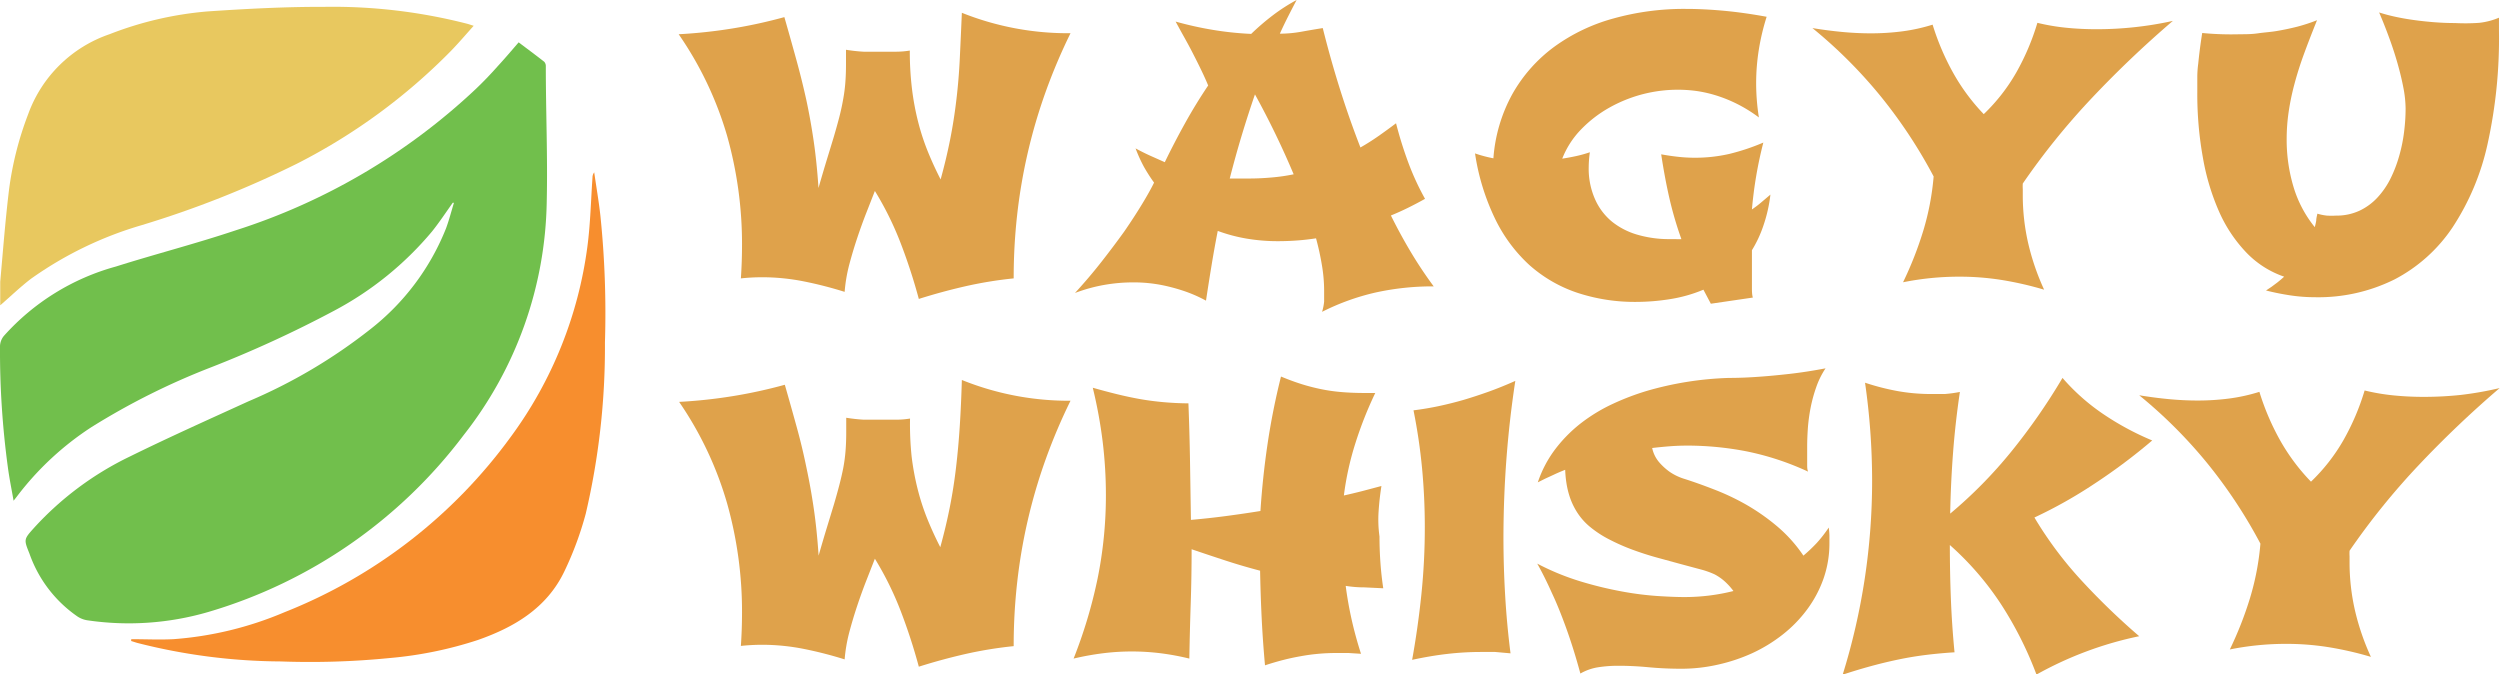
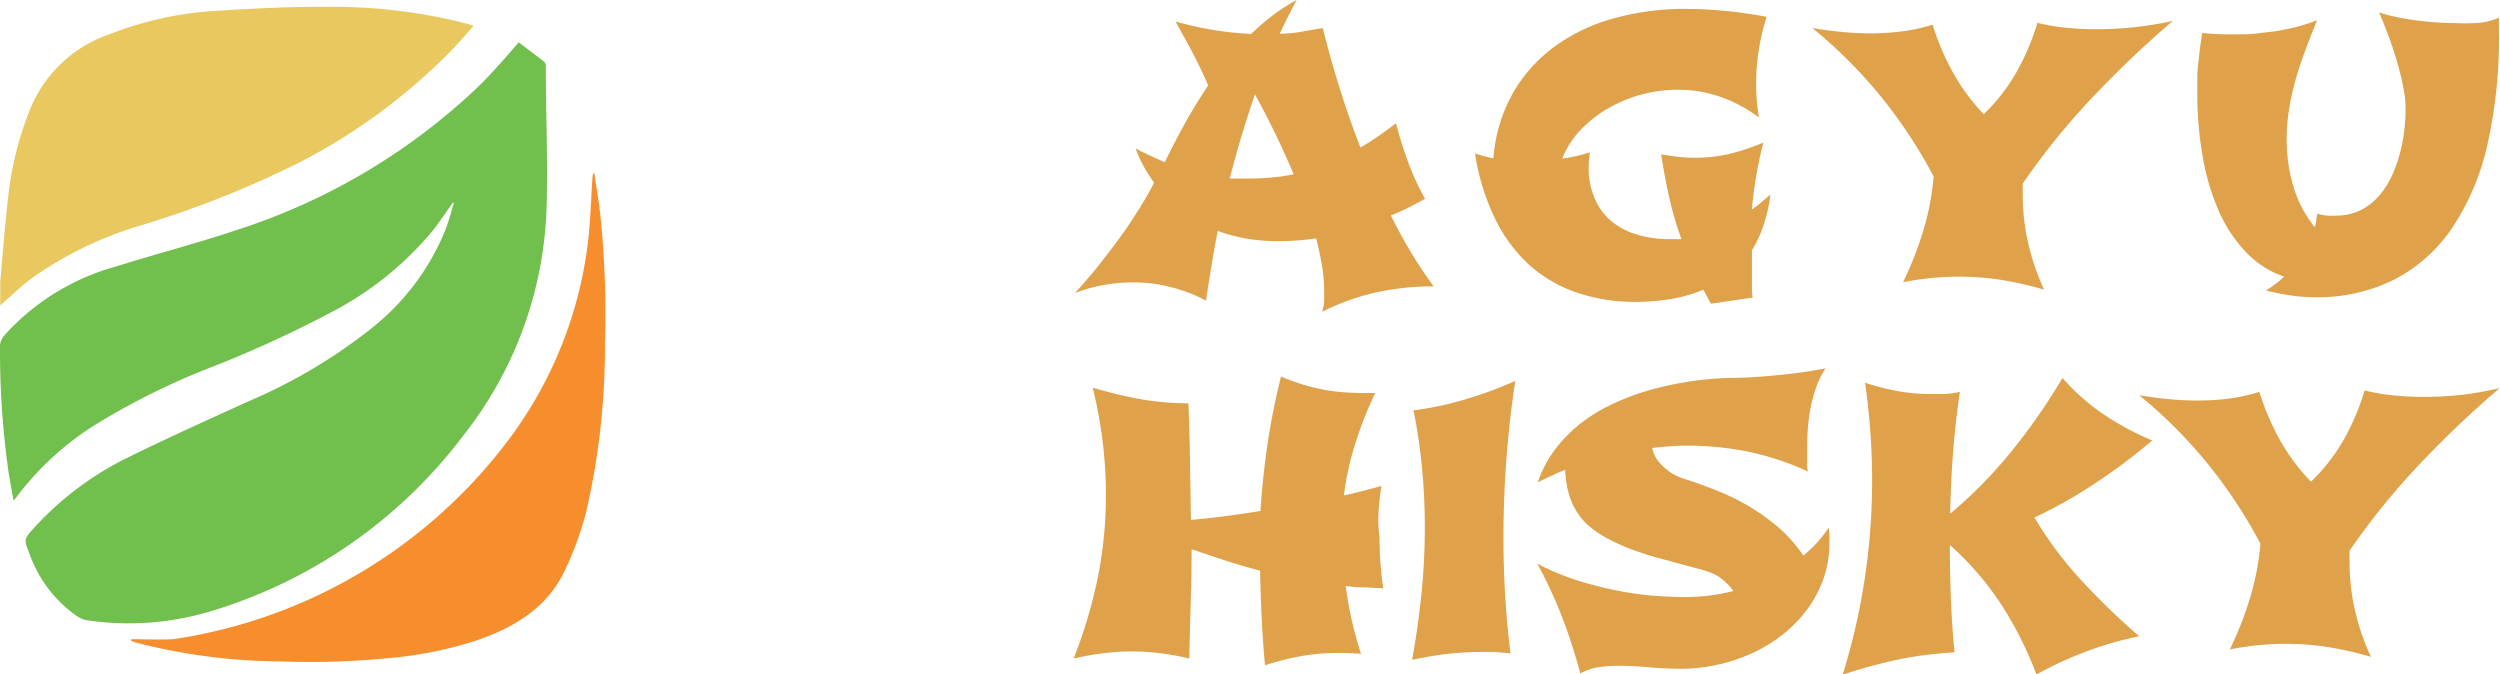
<svg xmlns="http://www.w3.org/2000/svg" viewBox="0 0 219.03 59.07">
  <defs>
    <style>.cls-1{fill:#71bf4c;}.cls-2{fill:#e8c85f;}.cls-3{fill:#f78e2e;}.cls-4{fill:#dfa24b;}</style>
  </defs>
  <title>Asset 3</title>
  <g id="Layer_2" data-name="Layer 2">
    <g id="Layer_1-2" data-name="Layer 1">
      <path class="cls-1" d="M39.67,17.76c-.6.84-1.17,1.71-1.82,2.52a28.64,28.64,0,0,1-8.57,6.94,101.64,101.64,0,0,1-10.89,5A62,62,0,0,0,8,37.43,25.91,25.91,0,0,0,1.48,43.5l-.29.37c-.19-1.09-.38-2-.51-3A76.08,76.08,0,0,1,0,30.31a1.5,1.5,0,0,1,.34-.88,20.4,20.4,0,0,1,9.82-6.08c3.48-1.1,7-2,10.49-3.17a55.09,55.09,0,0,0,21-12.35q1-.95,1.93-2c.61-.66,1.19-1.34,1.86-2.12.74.56,1.5,1.12,2.24,1.7a.56.56,0,0,1,.14.4c0,4,.17,7.92.08,11.88a33.91,33.91,0,0,1-7.27,20.42,43.31,43.31,0,0,1-22.36,15.5,24.85,24.85,0,0,1-10.65.73A2.13,2.13,0,0,1,6.77,54,11.18,11.18,0,0,1,2.58,48.5c-.5-1.24-.5-1.25.4-2.25A27.48,27.48,0,0,1,11.37,40c3.43-1.69,6.92-3.25,10.4-4.84a46.6,46.6,0,0,0,10.67-6.31A21.11,21.11,0,0,0,39.08,20c.27-.73.46-1.48.69-2.23Z" />
      <path class="cls-2" d="M41.5,2.26c-.69.77-1.32,1.51-2,2.21A51.81,51.81,0,0,1,26,14.35a88,88,0,0,1-13.6,5.38,32.41,32.41,0,0,0-9.68,4.69c-.93.71-1.78,1.53-2.7,2.33,0-.68,0-1.37,0-2.06C.26,22,.47,19.25.8,16.55A28.79,28.79,0,0,1,2.47,10a11.55,11.55,0,0,1,7.12-7A30.55,30.55,0,0,1,18.19,1C21.6.77,25,.59,28.43.6A47.31,47.31,0,0,1,41,2.1Z" />
-       <path class="cls-3" d="M11.5,56c1.23,0,2.46.06,3.68,0a30.53,30.53,0,0,0,9.74-2.36A45,45,0,0,0,44.73,38.3a36,36,0,0,0,6.74-16.75c.26-2,.3-4,.44-6a.74.74,0,0,1,.15-.45c.18,1.26.4,2.52.54,3.78A83.14,83.14,0,0,1,53,30a64.12,64.12,0,0,1-1.68,15,29,29,0,0,1-1.88,5.07c-1.53,3.19-4.35,4.87-7.57,6a34.23,34.23,0,0,1-7.71,1.58,70.74,70.74,0,0,1-9.57.3A51.81,51.81,0,0,1,12,56.32l-.51-.16Z" />
-       <path class="cls-4" d="M93.79,2.91A49.83,49.83,0,0,0,91.6,8.08a47.51,47.51,0,0,0-2.48,10.7,49.93,49.93,0,0,0-.31,5.61,35.37,35.37,0,0,0-4.23.69q-2.06.47-4.08,1.11a49.54,49.54,0,0,0-1.6-4.91,27.88,27.88,0,0,0-2.25-4.55l-.74,1.89q-.42,1.07-.81,2.24t-.71,2.38A13.79,13.79,0,0,0,74,25.57a34.53,34.53,0,0,0-3.59-.92,18.8,18.8,0,0,0-3.67-.36,17.84,17.84,0,0,0-1.83.1q.1-1.45.1-2.93a34.92,34.92,0,0,0-1.31-9.57A30.72,30.72,0,0,0,59.46,3a43.81,43.81,0,0,0,4.67-.5q2.3-.37,4.59-1,.59,2.06,1.07,3.81t.86,3.48q.37,1.73.64,3.58t.42,4.1q.4-1.4.74-2.51t.61-2q.27-.92.47-1.69t.33-1.51q.14-.74.2-1.5t.06-1.63q0-.3,0-.62t0-.65a14.77,14.77,0,0,0,1.54.17q.78,0,1.59,0l1.23,0q.62,0,1.23-.1a27.24,27.24,0,0,0,.19,3.35,23,23,0,0,0,.54,2.9,20.32,20.32,0,0,0,.85,2.6q.5,1.23,1.12,2.44.49-1.77.83-3.48t.55-3.5Q84,7,84.09,5.12t.18-4A25,25,0,0,0,93.79,2.91Z" />
+       <path class="cls-3" d="M11.5,56c1.23,0,2.46.06,3.68,0A45,45,0,0,0,44.73,38.3a36,36,0,0,0,6.74-16.75c.26-2,.3-4,.44-6a.74.74,0,0,1,.15-.45c.18,1.26.4,2.52.54,3.78A83.14,83.14,0,0,1,53,30a64.12,64.12,0,0,1-1.68,15,29,29,0,0,1-1.88,5.07c-1.53,3.19-4.35,4.87-7.57,6a34.23,34.23,0,0,1-7.71,1.58,70.74,70.74,0,0,1-9.57.3A51.81,51.81,0,0,1,12,56.32l-.51-.16Z" />
      <path class="cls-4" d="M124.85,17.42q-.73.41-1.48.78t-1.51.68q.83,1.67,1.75,3.21t2,3a23.22,23.22,0,0,0-5.06.53,20.46,20.46,0,0,0-4.72,1.7,4.58,4.58,0,0,0,.18-.9q0-.48,0-1a13.47,13.47,0,0,0-.18-2.1,23.48,23.48,0,0,0-.53-2.44q-.84.13-1.68.19t-1.65.06a16.37,16.37,0,0,1-2.72-.22,14.05,14.05,0,0,1-2.56-.68q-.29,1.48-.54,3t-.49,3.11a12.16,12.16,0,0,0-1.8-.8,16.08,16.08,0,0,0-2-.55,12.89,12.89,0,0,0-2.63-.25,14.64,14.64,0,0,0-2.42.21,14.16,14.16,0,0,0-2.63.72q1.24-1.35,2.32-2.73t2-2.66q.88-1.28,1.56-2.4T101.11,16a14.47,14.47,0,0,1-.88-1.37A12.64,12.64,0,0,1,99.49,13q.64.35,1.28.64l1.28.57v0q.86-1.77,1.8-3.46t2-3.26q-.22-.54-.55-1.23t-.71-1.43q-.38-.75-.8-1.5T103,1.89a30.35,30.35,0,0,0,3.22.72,28,28,0,0,0,3.4.36,21.1,21.1,0,0,1,1.91-1.64A15.88,15.88,0,0,1,113.6,0q-.38.72-.75,1.45t-.72,1.5q.94,0,1.88-.17t1.88-.32q.68,2.72,1.5,5.33t1.8,5.13q.81-.46,1.58-1t1.54-1.12a34.46,34.46,0,0,0,1.11,3.54A22.85,22.85,0,0,0,124.85,17.42Zm-11.51-2.15a74,74,0,0,0-3.39-7q-.6,1.74-1.15,3.56t-1.06,3.81l.83,0,.83,0q1,0,2-.09A16,16,0,0,0,113.34,15.27Z" />
      <path class="cls-4" d="M155.11,17.05a12.85,12.85,0,0,1-.62,2.73,10.41,10.41,0,0,1-1,2.14c0,.34,0,.7,0,1.07s0,.74,0,1.11,0,.72,0,1.06,0,.64.08.91l-3.68.54-.65-1.23a12.63,12.63,0,0,1-3,.84,19,19,0,0,1-2.86.23,16.05,16.05,0,0,1-5.22-.81,12.07,12.07,0,0,1-4.19-2.44,13.39,13.39,0,0,1-3-4.07,19.82,19.82,0,0,1-1.74-5.69q.37.13.78.24t.83.19a13.7,13.7,0,0,1,1.69-5.68,13.14,13.14,0,0,1,3.64-4.09,16,16,0,0,1,5.18-2.48A23,23,0,0,1,147.7.78q1.54,0,3.3.16t3.78.53a19.73,19.73,0,0,0-.69,2.91,18.49,18.49,0,0,0-.23,2.91,19.18,19.18,0,0,0,.24,3,12.6,12.6,0,0,0-1.88-1.17,12.24,12.24,0,0,0-1.84-.75,11.2,11.2,0,0,0-1.76-.4A12.24,12.24,0,0,0,141,9.43a10.76,10.76,0,0,0-2.47,1.9,7.73,7.73,0,0,0-1.66,2.57q.65-.1,1.24-.23t1.18-.33a9.67,9.67,0,0,0-.1,1.31,6.58,6.58,0,0,0,.54,2.77,5.32,5.32,0,0,0,1.5,2,6.4,6.4,0,0,0,2.25,1.15,9.91,9.91,0,0,0,2.81.38h.51a4.06,4.06,0,0,0,.51,0,31.91,31.91,0,0,1-1.05-3.58q-.41-1.8-.72-3.85.76.14,1.5.22a13.24,13.24,0,0,0,1.45.08,13.5,13.5,0,0,0,3-.33,19.06,19.06,0,0,0,3-1,35.68,35.68,0,0,0-1,5.86q.4-.27.77-.58Z" />
      <path class="cls-4" d="M190.37,1.83a92.44,92.44,0,0,0-7.1,6.76,62.28,62.28,0,0,0-6.05,7.49,3.8,3.8,0,0,0,0,.49v.49a18.81,18.81,0,0,0,.49,4.32,21.22,21.22,0,0,0,1.38,4,29.65,29.65,0,0,0-3.71-.85,23.43,23.43,0,0,0-3.73-.29,24.88,24.88,0,0,0-4.92.49,31.25,31.25,0,0,0,1.78-4.54,23,23,0,0,0,.9-4.73,43.19,43.19,0,0,0-4.62-7,41.59,41.59,0,0,0-6-6q1.34.22,2.61.34t2.48.12a21.13,21.13,0,0,0,2.83-.18,15.54,15.54,0,0,0,2.61-.58,21.81,21.81,0,0,0,1.85,4.31A17.65,17.65,0,0,0,173.8,10a16.12,16.12,0,0,0,2.84-3.63A21,21,0,0,0,178.5,2a18.37,18.37,0,0,0,2.52.43q1.28.13,2.67.13a30.84,30.84,0,0,0,3.24-.17A30.51,30.51,0,0,0,190.37,1.83Z" />
      <path class="cls-4" d="M218.94,2.71a42.94,42.94,0,0,1-1,9.91,21.72,21.72,0,0,1-3.08,7.32,13.76,13.76,0,0,1-5.07,4.54,15,15,0,0,1-7,1.56,14.67,14.67,0,0,1-2.05-.15,21.78,21.78,0,0,1-2.21-.44l.48-.32.51-.38c.19-.15.39-.32.6-.51a8.32,8.32,0,0,1-3.29-2.09,12.46,12.46,0,0,1-2.39-3.56A20.27,20.27,0,0,1,193,13.81a31.45,31.45,0,0,1-.49-5.72q0-.72,0-1.31t.08-1.19q.06-.6.14-1.24t.21-1.46a26.36,26.36,0,0,0,3.33.11c.49,0,1,0,1.55-.08s1.11-.11,1.69-.21,1.16-.22,1.75-.37A15.07,15.07,0,0,0,203,1.77q-.67,1.66-1.16,3T201,7.44a21.2,21.2,0,0,0-.49,2.39,16.27,16.27,0,0,0-.17,2.33,14.34,14.34,0,0,0,.61,4.25,10.28,10.28,0,0,0,1.85,3.49,4.78,4.78,0,0,0,.13-.57c0-.2.06-.4.1-.61a4.54,4.54,0,0,0,.83.17,7,7,0,0,0,.81,0,4.75,4.75,0,0,0,2.05-.43,5.12,5.12,0,0,0,1.58-1.16,7.09,7.09,0,0,0,1.15-1.68,11.53,11.53,0,0,0,.76-2,13.59,13.59,0,0,0,.42-2.09,16.58,16.58,0,0,0,.13-2,9.93,9.93,0,0,0-.19-1.82q-.19-1-.51-2.13t-.74-2.27q-.42-1.15-.88-2.22.64.21,1.42.38t1.66.29q.87.12,1.78.19t1.8.07A17.3,17.3,0,0,0,217.21,2a6.14,6.14,0,0,0,1.73-.45Z" />
-       <path class="cls-4" d="M93.79,35.11a49.83,49.83,0,0,0-2.19,5.17A47.51,47.51,0,0,0,89.12,51a49.93,49.93,0,0,0-.31,5.61,35.37,35.37,0,0,0-4.23.69q-2.06.47-4.08,1.11a49.54,49.54,0,0,0-1.6-4.91,27.88,27.88,0,0,0-2.25-4.55l-.74,1.89q-.42,1.07-.81,2.24t-.71,2.38A13.79,13.79,0,0,0,74,57.77a34.53,34.53,0,0,0-3.59-.92,18.8,18.8,0,0,0-3.67-.36,17.84,17.84,0,0,0-1.83.1q.1-1.45.1-2.93a34.92,34.92,0,0,0-1.31-9.57,30.72,30.72,0,0,0-4.2-8.88,43.81,43.81,0,0,0,4.67-.5q2.3-.37,4.59-1,.59,2.06,1.07,3.81T70.66,41q.37,1.73.64,3.58t.42,4.1q.4-1.4.74-2.51t.61-2q.27-.92.47-1.69T73.88,41q.14-.74.2-1.5t.06-1.63q0-.3,0-.62t0-.65a14.77,14.77,0,0,0,1.54.17q.78,0,1.59,0l1.23,0q.62,0,1.23-.1A27.24,27.24,0,0,0,79.87,40a23,23,0,0,0,.54,2.9,20.32,20.32,0,0,0,.85,2.6q.5,1.23,1.12,2.44.49-1.77.83-3.48t.55-3.5q.21-1.78.33-3.67t.18-4A25,25,0,0,0,93.79,35.11Z" />
      <path class="cls-4" d="M104.2,57.7a22.08,22.08,0,0,0-2.54-.47,20.46,20.46,0,0,0-5,0,24,24,0,0,0-2.6.47,42.29,42.29,0,0,0,2.1-7,36.61,36.61,0,0,0,.73-7.37,38.64,38.64,0,0,0-.28-4.61,41.24,41.24,0,0,0-.87-4.75q1.05.3,2.06.55t2,.43q1,.18,2.09.28t2.23.11q.1,2.58.14,5.11t.08,5.1q1.58-.14,3.09-.34t3-.44q.19-2.93.62-5.85t1.18-5.93q.91.38,1.76.65a17.47,17.47,0,0,0,1.73.45,15,15,0,0,0,1.82.26q.94.08,2,.08l.46,0,.49,0a33.56,33.56,0,0,0-1.75,4.43,25.59,25.59,0,0,0-1,4.55q.81-.18,1.63-.39l1.66-.44q-.18,1.15-.25,2.25T120.86,47q0,1.13.08,2.27t.25,2.27l-1.67-.08q-.81,0-1.62-.13.19,1.48.52,2.95t.82,3l-1.11-.07-1,0q-.84,0-1.62.07t-1.54.21q-.76.13-1.54.33t-1.6.47q-.19-2.07-.29-4.1T110.4,50q-1.53-.4-3-.88t-3-1q0,2.41-.08,4.8T104.2,57.7Z" />
      <path class="cls-4" d="M132.76,33.37q-.51,3.33-.77,6.73T131.72,47q0,2.61.15,5.17t.47,5.07L131,57.12q-.64,0-1.24,0a25.76,25.76,0,0,0-2.95.17q-1.47.17-3.09.52.51-2.82.81-5.73a57.09,57.09,0,0,0,.3-5.92q0-2.58-.24-5.13a49.08,49.08,0,0,0-.75-5.08q1.13-.14,2.21-.37t2.16-.54q1.08-.32,2.2-.72T132.76,33.37Z" />
      <path class="cls-4" d="M160.22,46.22a6.46,6.46,0,0,1,.06.69q0,.33,0,.65a9.36,9.36,0,0,1-.52,3.14,10.19,10.19,0,0,1-1.43,2.69,11.45,11.45,0,0,1-2.14,2.2,13.39,13.39,0,0,1-2.68,1.64,15.23,15.23,0,0,1-3,1,14.4,14.4,0,0,1-3.18.36q-1.5,0-2.88-.13t-2.63-.13a11.42,11.42,0,0,0-1.8.13,4.53,4.53,0,0,0-1.56.55q-.59-2.18-1.25-4t-1.22-3q-.65-1.46-1.31-2.63a21.85,21.85,0,0,0,3.8,1.56,32.87,32.87,0,0,0,3.62.88,27.3,27.3,0,0,0,3.14.4q1.42.09,2.36.09a17.83,17.83,0,0,0,2.12-.13,17.31,17.31,0,0,0,2.15-.4,5.75,5.75,0,0,0-.56-.65,4.67,4.67,0,0,0-.53-.46,4.84,4.84,0,0,0-.56-.35,7.48,7.48,0,0,0-1.25-.44l-1.75-.47-2.05-.56q-1.09-.3-2.17-.7a17.82,17.82,0,0,1-2.05-.91,9.23,9.23,0,0,1-1.74-1.16,5.45,5.45,0,0,1-1-1.14,6.08,6.08,0,0,1-.63-1.26,7.28,7.28,0,0,1-.33-1.29,9.38,9.38,0,0,1-.12-1.23q-.56.22-1,.43l-.76.35-.64.32a10.13,10.13,0,0,1,1.6-3A12.38,12.38,0,0,1,138.61,37a14.65,14.65,0,0,1,2.74-1.64,22.13,22.13,0,0,1,2.89-1.1,28.83,28.83,0,0,1,7.25-1.15q1.21,0,2.58-.1,1.18-.08,2.69-.25t3.18-.49a7.29,7.29,0,0,0-.82,1.66,13,13,0,0,0-.49,1.8,15.25,15.25,0,0,0-.24,1.79q-.06.88-.06,1.62c0,.33,0,.63,0,.89s0,.49,0,.68,0,.42.08.61A24.15,24.15,0,0,0,153,39.54a27.45,27.45,0,0,0-5.11-.5q-.84,0-1.61.06t-1.53.15a2.82,2.82,0,0,0,.63,1.27,5.2,5.2,0,0,0,.92.83,4.73,4.73,0,0,0,1.16.57q1.21.38,2.63.93A20.82,20.82,0,0,1,153,44.22a18.55,18.55,0,0,1,2.72,1.91A12.54,12.54,0,0,1,158,48.68a13.66,13.66,0,0,0,1.18-1.12A11.4,11.4,0,0,0,160.22,46.22Z" />
      <path class="cls-4" d="M171.71,34.34q-.4,2.69-.6,5.34T170.86,45a39.66,39.66,0,0,0,5.34-5.42,53.51,53.51,0,0,0,4.5-6.47,18.21,18.21,0,0,0,3.5,3.12,24.37,24.37,0,0,0,4.36,2.36,50.59,50.59,0,0,1-5,3.75,40.51,40.51,0,0,1-5.32,3,33.11,33.11,0,0,0,4.08,5.47,60.75,60.75,0,0,0,5.1,4.93,31.51,31.51,0,0,0-9,3.36,31.88,31.88,0,0,0-3.11-6.17,25.9,25.9,0,0,0-4.48-5.18q0,2.37.09,4.7t.32,4.7q-1.29.08-2.5.23t-2.41.4q-1.2.25-2.41.58t-2.48.75a57.22,57.22,0,0,0,2.58-17,60.41,60.41,0,0,0-.62-8.58,20.91,20.91,0,0,0,2.89.74,16.5,16.5,0,0,0,2.87.25q.61,0,1.23,0A11.5,11.5,0,0,0,171.71,34.34Z" />
      <path class="cls-4" d="M219,34a92.44,92.44,0,0,0-7.1,6.76,62.28,62.28,0,0,0-6.05,7.49,3.8,3.8,0,0,0,0,.49v.49a18.81,18.81,0,0,0,.49,4.32,21.22,21.22,0,0,0,1.38,4,29.65,29.65,0,0,0-3.71-.85,23.43,23.43,0,0,0-3.73-.29,24.88,24.88,0,0,0-4.92.49,31.25,31.25,0,0,0,1.78-4.54,23,23,0,0,0,.9-4.73,43.19,43.19,0,0,0-4.62-7,41.59,41.59,0,0,0-6-6q1.34.22,2.61.34t2.48.12a21.13,21.13,0,0,0,2.83-.18,15.54,15.54,0,0,0,2.61-.58,21.81,21.81,0,0,0,1.85,4.31,17.65,17.65,0,0,0,2.67,3.56,16.12,16.12,0,0,0,2.84-3.63,21,21,0,0,0,1.86-4.36,18.37,18.37,0,0,0,2.52.43q1.28.13,2.67.13a30.84,30.84,0,0,0,3.24-.17A30.51,30.51,0,0,0,219,34Z" />
    </g>
  </g>
</svg>